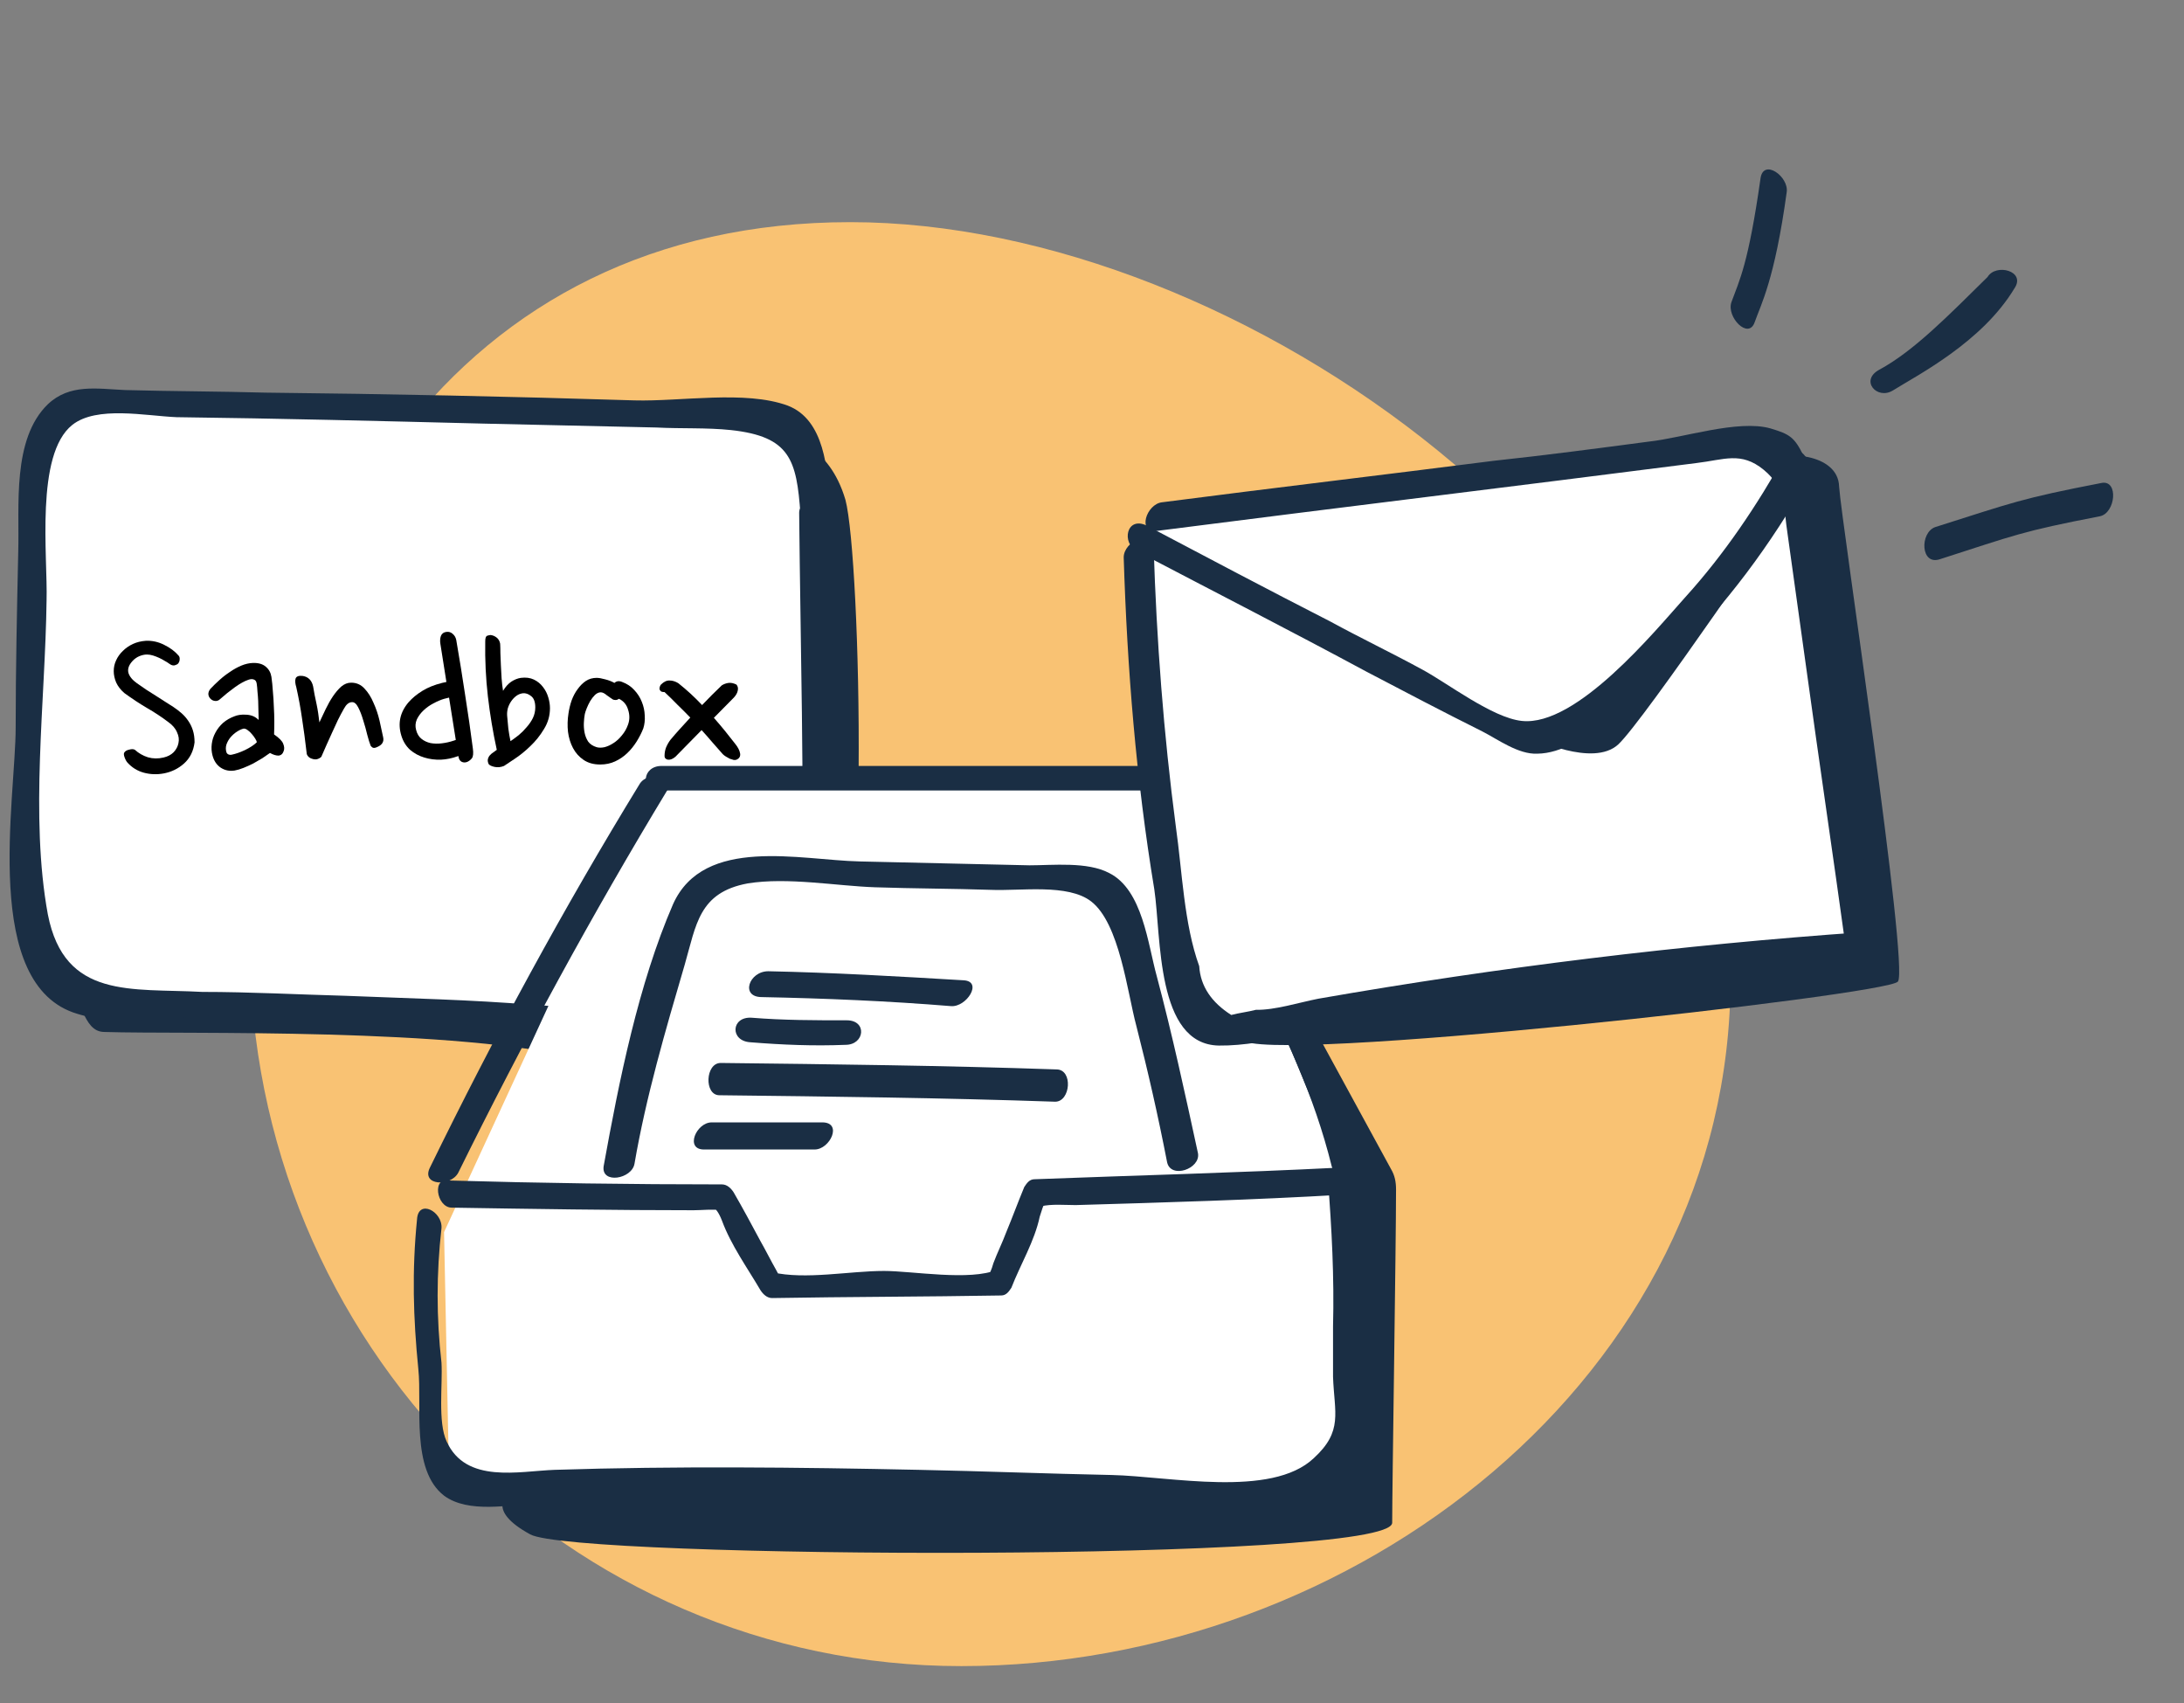
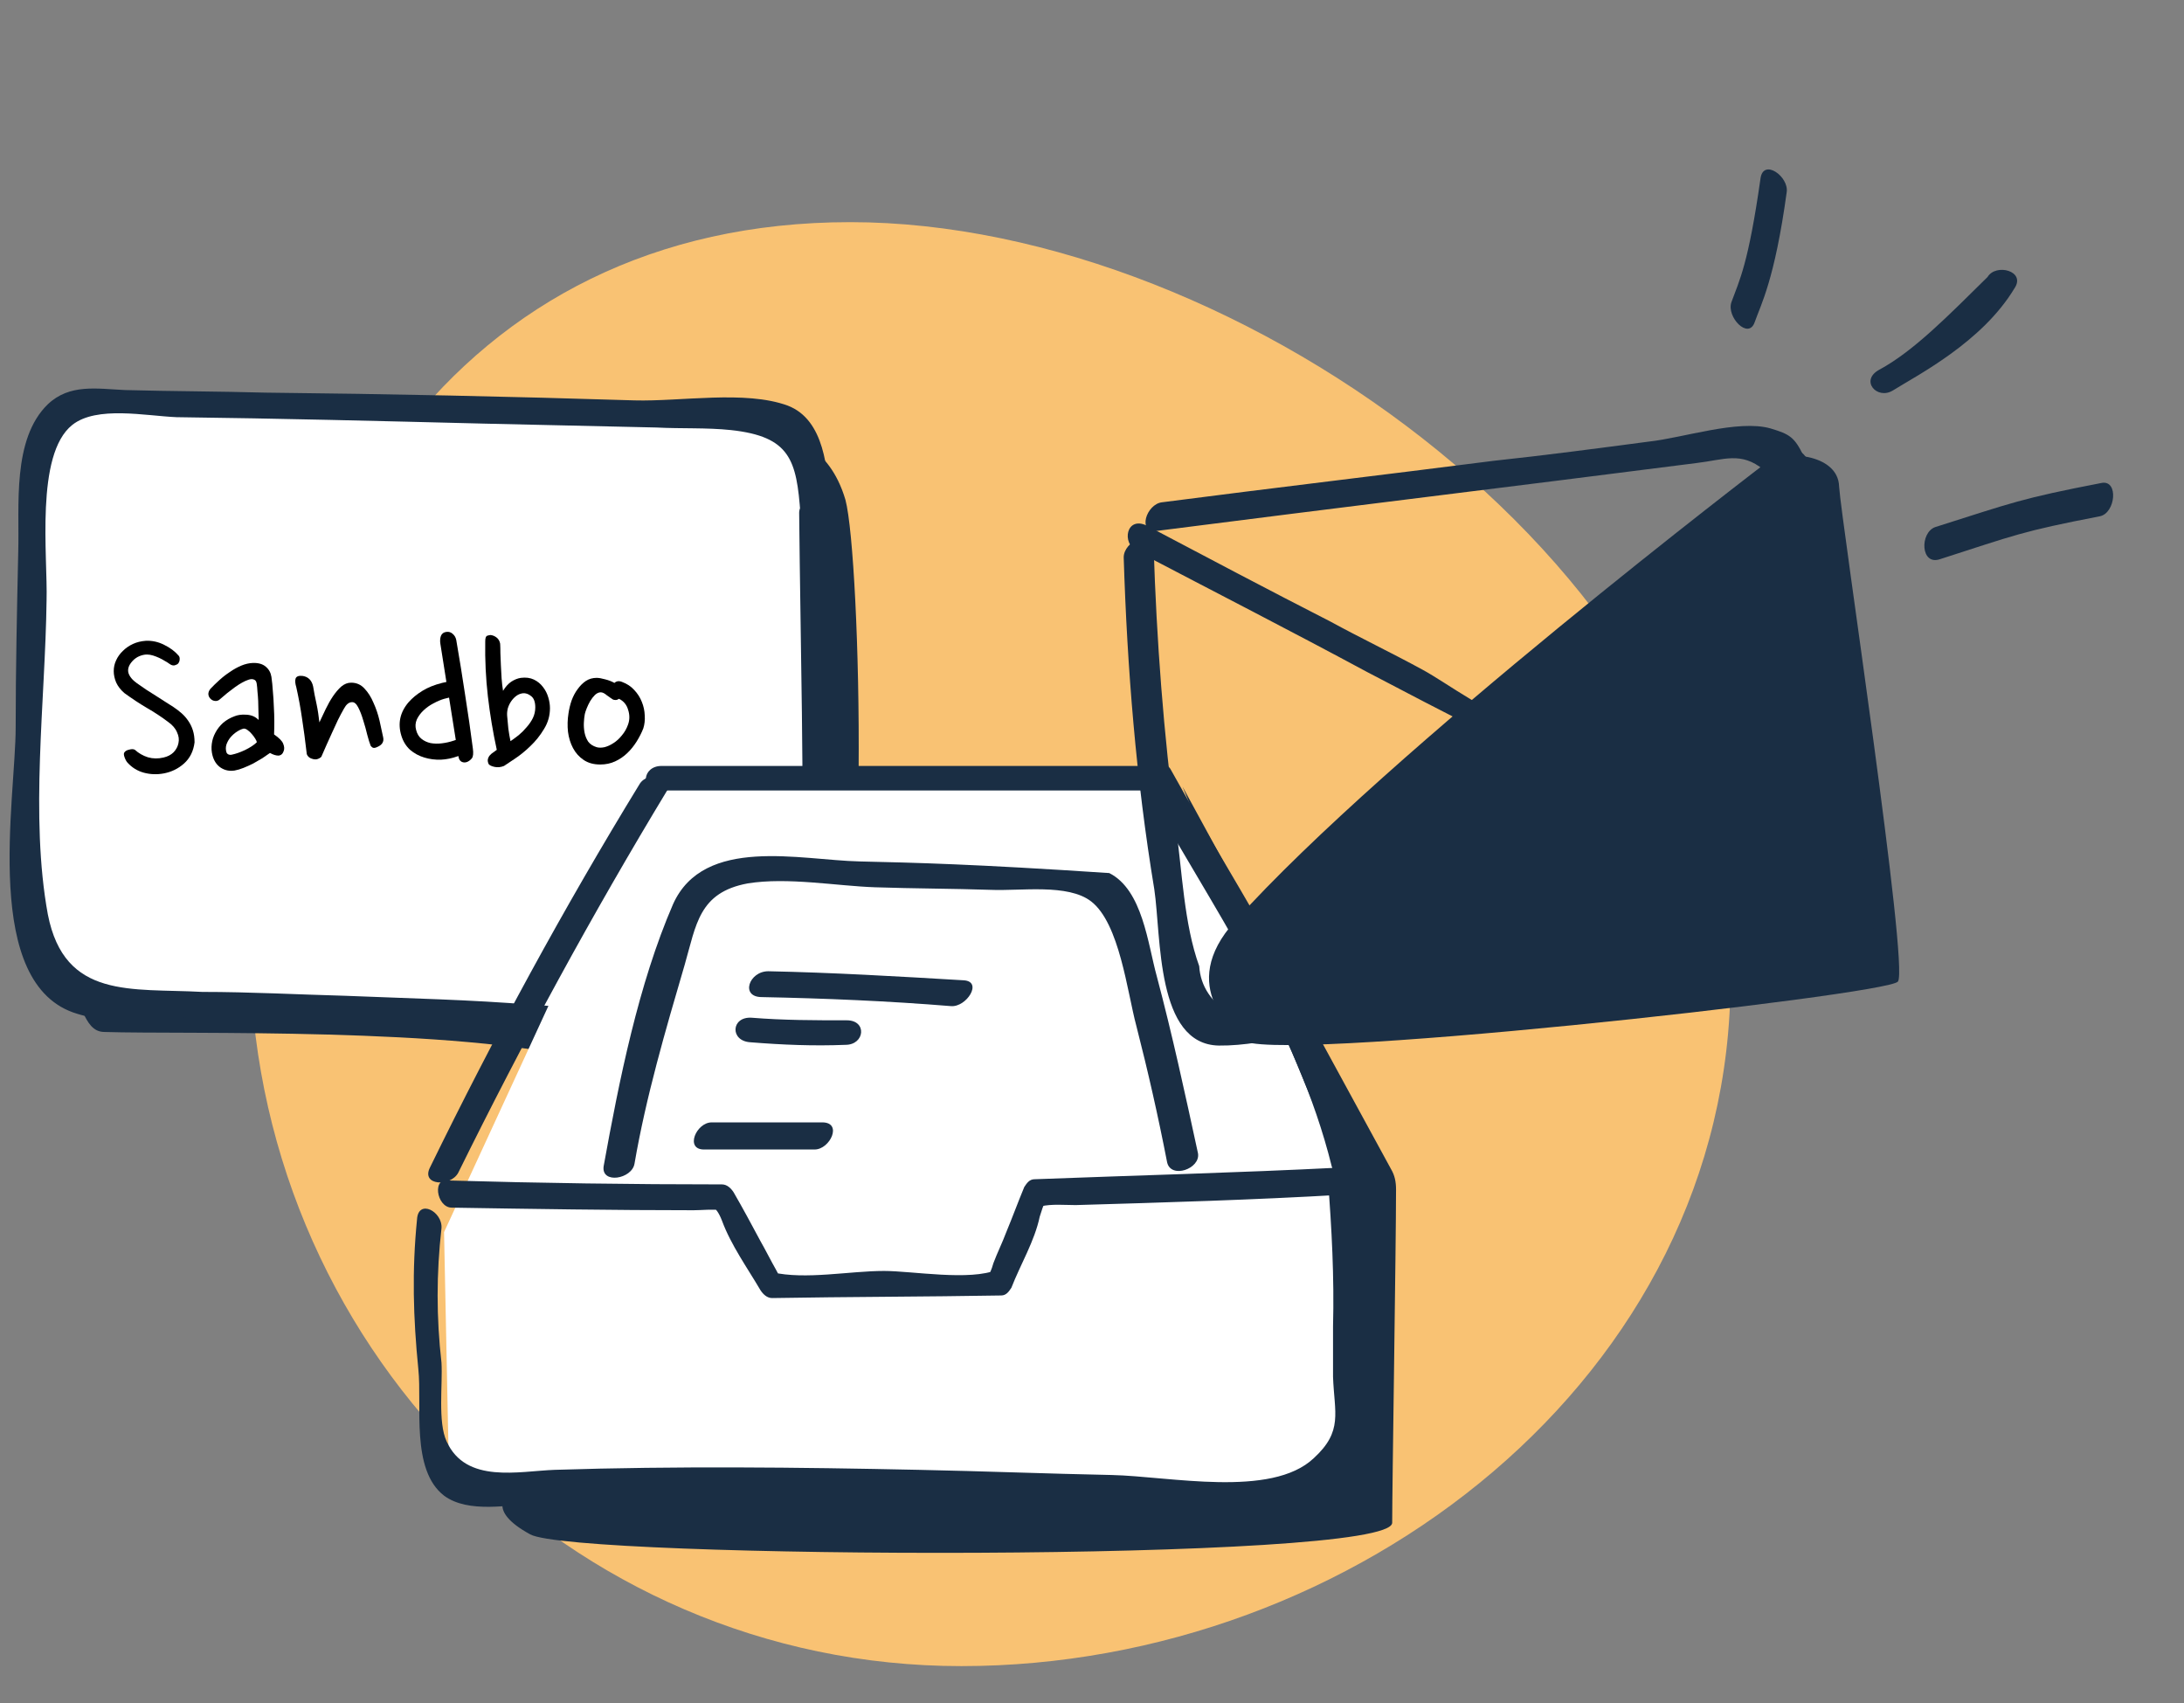
<svg xmlns="http://www.w3.org/2000/svg" width="118" height="92" viewBox="0 0 118 92" fill="none">
  <rect x="0" y="0" width="118" height="92" fill="#808080" stroke="none" />
  <g clip-path="url(#clip0_5019_99009)">
    <path d="M45.94 12C67.169 12 93.5 31.287 93.5 52.827C93.5 74.366 73.168 90 51.939 90C30.71 90 13.5 72.54 13.5 51C13.5 29.46 24.711 12 45.94 12Z" fill="#F9C273" />
    <g clip-path="url(#clip1_5019_99009)">
      <path d="M42.551 23.652C42.551 23.652 44.776 23.931 45.679 27.001C46.513 30.141 47.069 53.164 44.706 56.164C43.524 57.629 41.161 56.862 38.311 56.862C37.547 56.862 36.852 65.094 35.948 65.024C32.194 64.885 33.446 61.745 31.777 57.28C24.688 55.466 10.021 55.885 5.642 55.745C4.391 55.745 4.53 53.652 3.418 53.583C2.445 52.745 9.743 38.373 8.283 39.141C7.38 39.629 42.76 31.745 42.76 31.745" fill="#1A2E44" />
      <path d="M44.014 27.419C43.945 24.698 43.111 22.605 41.998 22.535C30.738 22.117 10.581 21.838 4.186 21.698C3.004 21.698 2.031 23.652 1.892 26.303C1.544 34.605 1.753 37.884 1.544 46.815C1.475 50.791 2.935 54.14 4.742 54.14C11.276 54.001 21.285 54.419 29.556 54.907C30.808 54.977 34.144 64.466 35.326 64.535C36.507 64.605 35.395 55.256 36.438 55.326C38.662 55.466 40.539 55.605 41.859 55.675C43.041 55.745 44.014 53.861 44.084 51.349C44.362 44.721 44.153 36.07 44.014 27.419Z" fill="white" />
      <path d="M44.846 27.209C44.708 25.395 44.569 22.674 42.553 21.907C40.259 21.07 36.783 21.697 34.281 21.628C27.608 21.418 21.005 21.279 14.332 21.209C11.83 21.139 9.258 21.139 6.756 21.07C5.226 21 3.767 20.721 2.585 21.837C0.639 23.721 1.056 27.349 0.986 29.79C0.917 32.93 0.847 36.139 0.847 39.279C0.847 43.186 -1.029 53.232 4.184 54.767C6.617 55.535 10.37 54.767 12.872 54.837C17.529 54.976 22.256 55.116 26.913 55.465C28.86 55.604 29.276 55.535 30.18 57.069C30.736 58.046 31.223 59.093 31.709 60.139C32.335 61.395 33.169 64.325 34.49 65.023C36.922 66.279 36.714 61.883 36.714 60.697C36.714 59.511 36.366 57.697 36.783 56.581C37.062 55.814 36.714 56.093 37.131 55.953C37.618 55.744 39.911 56.372 40.606 56.372C42.414 56.442 43.387 56.093 44.221 54.279C45.681 51.139 44.986 46.395 44.986 43.046C45.055 37.814 44.916 32.511 44.846 27.209C44.846 26.302 43.178 26.86 43.178 27.697C43.248 34.883 43.456 42.139 43.317 49.325C43.317 50.511 43.526 52.953 42.761 54.069C41.719 55.535 39.494 54.837 38.035 54.767C36.853 54.697 36.158 54.488 35.463 55.395C34.907 56.093 35.115 57.488 35.115 58.325C35.046 60.069 34.837 62.093 34.976 63.837C34.907 63.139 35.949 65.023 35.324 63.349C35.185 63.069 34.907 62.651 34.768 62.442C34.351 61.674 33.934 60.837 33.586 60.069C32.891 58.535 32.196 56.79 31.223 55.465C30.389 54.349 30.18 54.349 28.79 54.279C25.453 54 22.048 53.93 18.642 53.79C16.07 53.721 13.498 53.581 10.926 53.581C7.103 53.372 3.489 54 2.585 49.395C1.612 44.093 2.446 37.883 2.516 32.442C2.585 30.07 1.89 24.558 3.906 22.953C5.226 21.907 7.868 22.465 9.536 22.535C15.097 22.604 20.588 22.744 26.149 22.883C29.276 22.953 32.335 23.023 35.463 23.093C36.783 23.163 38.174 23.093 39.494 23.232C42.692 23.581 43.039 24.837 43.248 27.767C43.248 28.604 44.916 28.046 44.846 27.209Z" fill="#1A2E44" />
      <path d="M35.322 42H62.5L73.76 63.698L72.857 80.791L24.27 80.163L23.992 66.558L35.322 42Z" fill="white" />
      <path d="M24.409 65.235C28.788 65.305 33.098 65.375 37.477 65.375C37.894 65.375 38.52 65.305 38.937 65.375C38.311 65.235 38.658 65.026 39.006 65.933C39.493 67.258 40.396 68.514 41.091 69.7C41.23 69.91 41.439 70.119 41.717 70.119C45.818 70.049 49.988 70.049 54.09 69.979C54.367 69.979 54.507 69.77 54.645 69.561C55.132 68.305 55.897 67.049 56.175 65.724C56.244 65.514 56.383 65.026 56.522 64.817C56.453 64.886 55.827 65.235 56.244 65.165C56.8 65.026 57.565 65.096 58.121 65.096C62.917 64.956 67.713 64.817 72.509 64.537C72.231 64.258 72.023 63.979 71.745 63.7C71.953 66.351 72.092 69.003 72.023 71.654C72.023 72.561 72.023 73.468 72.023 74.375C72.092 76.328 72.579 77.305 70.98 78.77C68.686 80.933 63.195 79.747 60.067 79.677C56.592 79.607 53.116 79.468 49.641 79.398C43.107 79.258 36.504 79.189 29.97 79.398C28.024 79.468 25.174 80.165 24.131 77.863C23.645 76.817 23.923 74.793 23.853 73.607C23.575 71.165 23.575 68.793 23.853 66.351C23.923 65.445 22.602 64.747 22.532 65.863C22.254 68.654 22.324 71.165 22.602 73.956C22.811 75.91 22.185 79.398 23.992 80.793C25.313 81.77 27.537 81.282 28.997 81.212C31.082 81.142 33.237 81.072 35.322 81.072C39.979 81.003 44.636 81.072 49.363 81.212C53.881 81.282 58.399 81.421 62.917 81.561C65.28 81.63 67.713 81.7 70.076 81.7C71.119 81.7 72.231 81.84 73.065 81.003C74.595 79.328 73.413 75.351 73.413 73.328C73.413 70.189 73.413 67.049 73.135 63.91C73.135 63.561 72.787 63.003 72.37 63.072C66.879 63.351 61.388 63.491 55.897 63.7C55.619 63.7 55.48 63.91 55.341 64.119C54.993 64.956 54.715 65.724 54.367 66.561C54.159 67.119 53.881 67.677 53.672 68.235C53.464 69.003 53.255 68.863 53.881 68.584C52.421 69.212 49.293 68.654 47.764 68.654C45.887 68.654 43.524 69.142 41.717 68.724C41.995 68.793 42.343 69.351 41.925 68.584C41.647 68.096 41.369 67.537 41.091 67.049C40.605 66.142 40.118 65.235 39.632 64.398C39.493 64.189 39.284 63.979 39.006 63.979C34.14 63.979 29.205 63.91 24.34 63.77C23.297 63.491 23.575 65.235 24.409 65.235Z" fill="#1A2E44" />
      <path d="M35.67 42.701C44.358 42.701 53.047 42.701 61.666 42.701C62.709 42.701 62.848 41.375 61.736 41.375C53.047 41.375 44.358 41.375 35.739 41.375C34.697 41.375 34.558 42.701 35.67 42.701Z" fill="#1A2E44" />
      <path d="M34.558 42.352C30.457 49.05 26.703 55.957 23.228 63.073C22.741 64.05 24.34 64.12 24.757 63.352C28.233 56.306 31.986 49.399 36.087 42.631C36.643 41.724 34.975 41.654 34.558 42.352Z" fill="#1A2E44" />
      <path d="M61.664 42.141C65.418 48.908 70.075 55.397 71.951 63.001C72.16 63.839 73.898 63.629 73.689 62.792C71.743 55.048 67.086 48.49 63.263 41.583C62.915 40.885 61.247 41.304 61.664 42.141Z" fill="#1A2E44" />
      <path d="M63.889 42.488L72.438 63.209L72.508 80.233L27.466 80.721C27.466 80.721 26.215 81.558 28.648 82.884C31.011 84.209 75.219 84.418 75.219 82.256C75.219 80.302 75.427 67.256 75.427 64.256C75.427 63.837 75.358 63.488 75.149 63.139L63.889 42.488Z" fill="#1A2E44" />
      <path d="M33.516 62.929C34.211 58.812 36.296 51.626 37.339 48.696C37.895 47.092 39.98 47.022 40.605 47.092C46.931 47.301 55.272 47.44 58.817 47.58C59.512 47.58 60.416 48.347 60.833 49.743C61.806 52.952 63.126 58.324 64.03 62.58" fill="white" />
-       <path d="M34.282 62.859C34.907 59.231 35.95 55.673 36.993 52.115C37.618 49.952 37.757 48.208 40.399 47.72C42.553 47.371 45.195 47.859 47.28 47.929C49.365 47.999 51.451 47.999 53.536 48.068C55.135 48.138 57.706 47.72 58.958 48.696C60.487 49.882 60.904 53.58 61.39 55.394C62.016 57.836 62.572 60.278 63.059 62.789C63.267 63.696 64.866 63.138 64.727 62.301C64.032 59.092 63.337 55.882 62.502 52.743C62.016 50.999 61.738 48.068 59.931 47.161C58.749 46.533 56.872 46.743 55.621 46.743C52.563 46.673 49.504 46.603 46.446 46.533C43.248 46.464 38.035 45.138 36.367 48.836C34.49 53.161 33.448 58.394 32.614 62.999C32.475 63.975 34.143 63.696 34.282 62.859Z" fill="#1A2E44" />
+       <path d="M34.282 62.859C34.907 59.231 35.95 55.673 36.993 52.115C37.618 49.952 37.757 48.208 40.399 47.72C42.553 47.371 45.195 47.859 47.28 47.929C49.365 47.999 51.451 47.999 53.536 48.068C55.135 48.138 57.706 47.72 58.958 48.696C60.487 49.882 60.904 53.58 61.39 55.394C62.016 57.836 62.572 60.278 63.059 62.789C63.267 63.696 64.866 63.138 64.727 62.301C64.032 59.092 63.337 55.882 62.502 52.743C62.016 50.999 61.738 48.068 59.931 47.161C52.563 46.673 49.504 46.603 46.446 46.533C43.248 46.464 38.035 45.138 36.367 48.836C34.49 53.161 33.448 58.394 32.614 62.999C32.475 63.975 34.143 63.696 34.282 62.859Z" fill="#1A2E44" />
      <path d="M41.162 53.861C44.568 53.93 47.974 54.07 51.38 54.349C52.214 54.419 53.118 53.023 52.075 52.954C48.53 52.744 44.985 52.535 41.51 52.465C40.467 52.465 39.981 53.861 41.162 53.861Z" fill="#1A2E44" />
      <path d="M40.538 56.301C42.276 56.44 43.944 56.51 45.682 56.44C46.725 56.44 46.864 55.115 45.752 55.115C44.014 55.115 42.346 55.115 40.608 54.975C39.496 54.906 39.426 56.231 40.538 56.301Z" fill="#1A2E44" />
-       <path d="M38.869 59.163C44.916 59.233 50.964 59.303 57.011 59.512C57.845 59.512 57.984 57.768 57.081 57.768C51.033 57.559 44.986 57.489 38.939 57.419C38.105 57.419 38.035 59.163 38.869 59.163Z" fill="#1A2E44" />
      <path d="M38.034 62.094C40.05 62.094 42.066 62.094 44.012 62.094C44.846 62.094 45.541 60.629 44.429 60.629C42.413 60.629 40.398 60.629 38.452 60.629C37.617 60.629 36.992 62.094 38.034 62.094Z" fill="#1A2E44" />
      <path d="M9.629 35.837C9.594 35.88 9.529 35.915 9.434 35.941C9.347 35.959 9.256 35.933 9.161 35.863C9.091 35.811 9.009 35.759 8.914 35.707C8.818 35.647 8.714 35.59 8.602 35.538C8.489 35.486 8.376 35.443 8.264 35.408C8.151 35.374 8.043 35.356 7.939 35.356C7.809 35.356 7.67 35.386 7.523 35.447C7.384 35.508 7.263 35.594 7.159 35.707C6.959 35.924 6.886 36.136 6.938 36.344C6.998 36.544 7.15 36.73 7.393 36.903C7.549 37.016 7.718 37.133 7.9 37.254C8.082 37.367 8.259 37.48 8.433 37.592C8.615 37.705 8.784 37.813 8.94 37.917C9.104 38.021 9.247 38.112 9.369 38.19C9.525 38.294 9.672 38.407 9.811 38.528C9.949 38.65 10.07 38.788 10.175 38.944C10.278 39.092 10.361 39.261 10.421 39.451C10.482 39.642 10.512 39.858 10.512 40.101C10.452 40.578 10.261 40.959 9.941 41.245C9.629 41.523 9.265 41.7 8.849 41.778C8.485 41.847 8.125 41.834 7.77 41.739C7.423 41.644 7.128 41.462 6.886 41.193C6.825 41.124 6.773 41.029 6.73 40.907C6.686 40.786 6.682 40.699 6.717 40.647C6.769 40.569 6.86 40.517 6.99 40.491C7.12 40.457 7.219 40.461 7.289 40.504C7.488 40.686 7.722 40.821 7.991 40.907C8.259 40.985 8.541 40.99 8.836 40.92C9.061 40.868 9.243 40.773 9.382 40.634C9.52 40.487 9.607 40.322 9.642 40.14C9.685 39.95 9.659 39.755 9.564 39.555C9.477 39.347 9.317 39.161 9.083 38.996C8.727 38.727 8.346 38.476 7.939 38.242C7.54 38.008 7.133 37.739 6.717 37.436C6.517 37.263 6.37 37.072 6.275 36.864C6.188 36.656 6.145 36.453 6.145 36.253C6.145 36.045 6.188 35.85 6.275 35.668C6.361 35.477 6.483 35.309 6.639 35.161C6.795 35.005 6.977 34.88 7.185 34.784C7.393 34.689 7.622 34.633 7.874 34.615C8.22 34.598 8.554 34.672 8.875 34.836C9.195 34.992 9.455 35.187 9.655 35.421C9.698 35.473 9.715 35.538 9.707 35.616C9.707 35.694 9.681 35.768 9.629 35.837Z" fill="black" />
      <path d="M14.665 36.565C14.7 36.808 14.726 37.068 14.743 37.345C14.769 37.614 14.786 37.887 14.795 38.164C14.812 38.441 14.821 38.71 14.821 38.97C14.821 39.23 14.817 39.464 14.808 39.672C15.085 39.863 15.25 40.032 15.302 40.179C15.363 40.327 15.371 40.457 15.328 40.569C15.276 40.725 15.181 40.807 15.042 40.816C14.912 40.816 14.76 40.769 14.587 40.673C14.466 40.76 14.327 40.855 14.171 40.959C14.015 41.054 13.85 41.15 13.677 41.245C13.504 41.332 13.33 41.41 13.157 41.479C12.984 41.549 12.823 41.596 12.676 41.622C12.399 41.666 12.147 41.614 11.922 41.466C11.705 41.319 11.558 41.098 11.48 40.803C11.428 40.604 11.415 40.4 11.441 40.192C11.467 39.976 11.532 39.772 11.636 39.581C11.74 39.382 11.879 39.204 12.052 39.048C12.234 38.892 12.446 38.771 12.689 38.684C12.75 38.658 12.832 38.636 12.936 38.619C13.049 38.602 13.161 38.597 13.274 38.606C13.395 38.606 13.517 38.628 13.638 38.671C13.759 38.715 13.872 38.788 13.976 38.892C13.976 38.745 13.972 38.584 13.963 38.411C13.963 38.229 13.959 38.047 13.95 37.865C13.941 37.683 13.928 37.514 13.911 37.358C13.902 37.194 13.889 37.055 13.872 36.942C13.855 36.812 13.803 36.734 13.716 36.708C13.638 36.673 13.538 36.678 13.417 36.721C13.209 36.791 12.966 36.925 12.689 37.124C12.412 37.324 12.147 37.536 11.896 37.761C11.818 37.839 11.727 37.874 11.623 37.865C11.528 37.856 11.445 37.818 11.376 37.748C11.307 37.679 11.268 37.601 11.259 37.514C11.25 37.419 11.285 37.319 11.363 37.215C11.51 37.059 11.675 36.899 11.857 36.734C12.039 36.569 12.23 36.422 12.429 36.292C12.628 36.154 12.832 36.041 13.04 35.954C13.248 35.867 13.456 35.82 13.664 35.811C13.967 35.803 14.201 35.872 14.366 36.019C14.531 36.158 14.63 36.34 14.665 36.565ZM13.157 39.36C13.044 39.386 12.923 39.443 12.793 39.529C12.672 39.607 12.559 39.707 12.455 39.828C12.36 39.941 12.286 40.071 12.234 40.218C12.191 40.357 12.191 40.495 12.234 40.634C12.251 40.686 12.286 40.725 12.338 40.751C12.399 40.777 12.464 40.782 12.533 40.764C12.741 40.721 12.975 40.639 13.235 40.517C13.504 40.387 13.716 40.248 13.872 40.101C13.872 40.049 13.846 39.984 13.794 39.906C13.742 39.82 13.681 39.737 13.612 39.659C13.543 39.572 13.465 39.499 13.378 39.438C13.3 39.377 13.226 39.352 13.157 39.36Z" fill="black" />
      <path d="M16.919 37.085C16.945 37.215 16.971 37.362 16.997 37.527C17.032 37.683 17.066 37.848 17.101 38.021C17.136 38.186 17.166 38.355 17.192 38.528C17.218 38.702 17.239 38.866 17.257 39.022C17.361 38.797 17.474 38.559 17.595 38.307C17.716 38.056 17.846 37.826 17.985 37.618C18.132 37.401 18.284 37.224 18.44 37.085C18.605 36.947 18.782 36.877 18.973 36.877C19.259 36.877 19.497 36.981 19.688 37.189C19.887 37.397 20.052 37.657 20.182 37.969C20.32 38.273 20.429 38.593 20.507 38.931C20.585 39.269 20.65 39.568 20.702 39.828C20.754 40.062 20.65 40.236 20.39 40.348C20.268 40.409 20.177 40.417 20.117 40.374C20.056 40.331 20.021 40.288 20.013 40.244C19.97 40.14 19.913 39.958 19.844 39.698C19.783 39.438 19.709 39.174 19.623 38.905C19.545 38.636 19.454 38.403 19.35 38.203C19.246 38.004 19.129 37.913 18.999 37.93C18.843 37.939 18.704 38.056 18.583 38.281C18.479 38.463 18.37 38.667 18.258 38.892C18.154 39.109 18.05 39.334 17.946 39.568C17.842 39.794 17.738 40.023 17.634 40.257C17.538 40.483 17.448 40.691 17.361 40.881C17.3 40.942 17.222 40.985 17.127 41.011C17.04 41.029 16.949 41.02 16.854 40.985C16.767 40.959 16.698 40.916 16.646 40.855C16.594 40.794 16.568 40.734 16.568 40.673C16.49 39.997 16.407 39.382 16.321 38.827C16.243 38.273 16.139 37.705 16.009 37.124C15.948 36.925 15.935 36.769 15.97 36.656C16.013 36.535 16.143 36.487 16.36 36.513C16.663 36.565 16.849 36.756 16.919 37.085Z" fill="black" />
      <path d="M23.794 34.784C23.768 34.628 23.776 34.485 23.82 34.355C23.872 34.225 23.971 34.151 24.119 34.134C24.249 34.117 24.361 34.151 24.457 34.238C24.561 34.325 24.626 34.438 24.652 34.576C24.825 35.573 24.985 36.565 25.133 37.553C25.289 38.532 25.427 39.495 25.549 40.439C25.583 40.691 25.566 40.864 25.497 40.959C25.427 41.046 25.345 41.111 25.25 41.154C25.146 41.197 25.046 41.197 24.951 41.154C24.864 41.111 24.808 41.033 24.782 40.92L24.769 40.842L24.717 40.855C24.431 40.959 24.132 41.02 23.82 41.037C23.508 41.046 23.209 41.007 22.923 40.92C22.637 40.834 22.381 40.695 22.156 40.504C21.939 40.305 21.783 40.053 21.688 39.75C21.48 39.083 21.61 38.476 22.078 37.93C22.277 37.705 22.524 37.501 22.819 37.319C23.113 37.137 23.469 36.994 23.885 36.89L24.119 36.838L23.794 34.784ZM22.481 39.425C22.533 39.633 22.628 39.794 22.767 39.906C22.905 40.019 23.07 40.097 23.261 40.14C23.451 40.175 23.655 40.179 23.872 40.153C24.088 40.127 24.301 40.08 24.509 40.01L24.626 39.971L24.262 37.683L24.002 37.748C23.82 37.8 23.625 37.883 23.417 37.995C23.217 38.099 23.04 38.225 22.884 38.372C22.728 38.52 22.606 38.684 22.52 38.866C22.442 39.048 22.429 39.234 22.481 39.425Z" fill="black" />
      <path d="M27.023 34.771C27.032 34.91 27.036 35.079 27.036 35.278C27.045 35.477 27.053 35.694 27.062 35.928C27.071 36.162 27.084 36.401 27.101 36.643C27.118 36.877 27.144 37.102 27.179 37.319C27.309 37.102 27.456 36.938 27.621 36.825C27.794 36.712 27.968 36.643 28.141 36.617C28.41 36.583 28.644 36.613 28.843 36.708C29.042 36.803 29.207 36.938 29.337 37.111C29.467 37.276 29.562 37.462 29.623 37.67C29.684 37.87 29.714 38.065 29.714 38.255C29.714 38.663 29.606 39.039 29.389 39.386C29.181 39.733 28.934 40.041 28.648 40.309C28.371 40.578 28.093 40.803 27.816 40.985C27.547 41.167 27.352 41.297 27.231 41.375C27.058 41.444 26.889 41.462 26.724 41.427C26.559 41.392 26.451 41.34 26.399 41.271C26.356 41.167 26.343 41.081 26.36 41.011C26.377 40.933 26.412 40.864 26.464 40.803C26.516 40.742 26.577 40.691 26.646 40.647C26.724 40.595 26.789 40.547 26.841 40.504C26.633 39.551 26.473 38.589 26.36 37.618C26.247 36.639 26.2 35.647 26.217 34.641C26.217 34.468 26.252 34.368 26.321 34.342C26.399 34.316 26.464 34.303 26.516 34.303C26.637 34.321 26.746 34.368 26.841 34.446C26.936 34.524 26.997 34.633 27.023 34.771ZM28.921 38.216C28.921 37.922 28.847 37.718 28.7 37.605C28.553 37.484 28.401 37.432 28.245 37.449C28.115 37.467 27.998 37.514 27.894 37.592C27.79 37.67 27.699 37.766 27.621 37.878C27.543 37.991 27.482 38.117 27.439 38.255C27.404 38.394 27.391 38.528 27.4 38.658C27.417 38.875 27.439 39.109 27.465 39.36C27.5 39.611 27.539 39.837 27.582 40.036C27.721 39.941 27.868 39.833 28.024 39.711C28.18 39.581 28.323 39.438 28.453 39.282C28.592 39.126 28.704 38.962 28.791 38.788C28.878 38.606 28.921 38.416 28.921 38.216Z" fill="black" />
      <path d="M33.613 36.838C33.873 36.934 34.09 37.077 34.263 37.267C34.445 37.458 34.584 37.675 34.679 37.917C34.774 38.151 34.826 38.394 34.835 38.645C34.852 38.897 34.826 39.13 34.757 39.347C34.662 39.59 34.54 39.828 34.393 40.062C34.246 40.296 34.077 40.504 33.886 40.686C33.695 40.868 33.479 41.016 33.236 41.128C32.993 41.241 32.725 41.297 32.43 41.297C32.075 41.297 31.776 41.215 31.533 41.05C31.29 40.886 31.1 40.673 30.961 40.413C30.822 40.153 30.731 39.858 30.688 39.529C30.653 39.2 30.662 38.87 30.714 38.541C30.749 38.298 30.805 38.065 30.883 37.839C30.97 37.605 31.078 37.401 31.208 37.228C31.338 37.046 31.485 36.899 31.65 36.786C31.823 36.673 32.018 36.617 32.235 36.617C32.356 36.617 32.508 36.643 32.69 36.695C32.872 36.739 33.041 36.803 33.197 36.89C33.31 36.786 33.448 36.769 33.613 36.838ZM33.119 37.787C33.024 37.727 32.911 37.648 32.781 37.553C32.66 37.449 32.551 37.397 32.456 37.397C32.352 37.397 32.248 37.445 32.144 37.54C32.049 37.636 31.962 37.748 31.884 37.878C31.815 37.999 31.754 38.125 31.702 38.255C31.65 38.385 31.615 38.489 31.598 38.567C31.572 38.697 31.555 38.853 31.546 39.035C31.537 39.217 31.55 39.399 31.585 39.581C31.62 39.755 31.685 39.915 31.78 40.062C31.884 40.201 32.036 40.3 32.235 40.361C32.356 40.396 32.499 40.396 32.664 40.361C32.829 40.318 32.989 40.244 33.145 40.14C33.31 40.036 33.461 39.898 33.6 39.724C33.747 39.551 33.86 39.352 33.938 39.126C34.025 38.875 34.025 38.615 33.938 38.346C33.86 38.069 33.695 37.87 33.444 37.748C33.383 37.791 33.323 37.813 33.262 37.813C33.201 37.813 33.154 37.804 33.119 37.787Z" fill="black" />
-       <path d="M39.701 40.153C39.865 40.352 39.961 40.535 39.987 40.699C40.013 40.855 39.948 40.968 39.792 41.037C39.757 41.054 39.705 41.059 39.636 41.05C39.575 41.033 39.506 41.011 39.428 40.985C39.358 40.95 39.289 40.911 39.22 40.868C39.15 40.825 39.094 40.782 39.051 40.738C38.86 40.522 38.669 40.305 38.479 40.088C38.297 39.872 38.106 39.655 37.907 39.438L36.49 40.881C36.342 41.002 36.208 41.054 36.087 41.037C35.965 41.011 35.905 40.946 35.905 40.842C35.905 40.678 35.931 40.526 35.983 40.387C36.043 40.24 36.121 40.101 36.217 39.971C36.39 39.763 36.568 39.559 36.75 39.36C36.932 39.161 37.114 38.962 37.296 38.762C37.07 38.528 36.841 38.299 36.607 38.073C36.381 37.839 36.147 37.609 35.905 37.384C35.801 37.384 35.731 37.367 35.697 37.332C35.662 37.297 35.64 37.258 35.632 37.215C35.632 37.163 35.64 37.115 35.658 37.072C35.675 37.029 35.692 36.998 35.71 36.981C35.866 36.825 36.022 36.752 36.178 36.76C36.334 36.76 36.49 36.808 36.646 36.903C37.105 37.267 37.534 37.661 37.933 38.086C38.279 37.722 38.635 37.367 38.999 37.02C39.111 36.951 39.233 36.907 39.363 36.89C39.493 36.873 39.636 36.903 39.792 36.981C39.87 37.077 39.891 37.189 39.857 37.319C39.831 37.441 39.761 37.562 39.649 37.683L38.57 38.775C38.769 39.001 38.964 39.23 39.155 39.464C39.345 39.698 39.527 39.928 39.701 40.153Z" fill="black" />
    </g>
    <path d="M104.81 30.208C108.867 28.905 109.222 28.704 113.447 27.89C114.307 27.724 114.477 25.909 113.546 26.088C109.177 26.931 108.75 27.145 104.55 28.475C103.719 28.784 103.764 30.558 104.81 30.208Z" fill="#1A2E44" />
    <path d="M102.278 21.088C103.632 20.244 107.089 18.483 108.84 15.575C109.476 14.636 107.834 14.209 107.385 14.964C105.313 17.003 103.404 18.966 101.542 19.968C100.465 20.547 101.416 21.626 102.278 21.088Z" fill="#1A2E44" />
    <path d="M94.801 17.412C95.136 16.456 95.885 15.118 96.533 10.388C96.667 9.545 95.287 8.548 95.122 9.62C94.46 14.278 93.987 15.118 93.55 16.316C93.258 17.115 94.465 18.368 94.801 17.412Z" fill="#1A2E44" />
    <path d="M95.475 24.96C96.261 24.309 99.323 24.456 99.366 26.288C99.478 28.102 103.155 52.271 102.543 53.023C102 53.757 67.979 57.538 67.095 56.15C66.848 55.773 63.477 53.348 66.728 49.758C74.984 40.566 95.475 24.96 95.475 24.96Z" fill="#1A2E44" />
-     <path d="M62.635 27.912C73.265 26.569 83.896 25.227 94.526 23.884C95.096 23.807 95.752 23.78 96.206 24.102C96.747 24.475 96.861 25.183 96.956 25.821C98.165 34.275 99.355 42.661 100.563 51.115C89.112 51.864 77.723 53.407 66.449 55.658C65.897 55.804 65.241 55.831 64.838 55.421C64.627 55.182 64.535 54.838 64.444 54.493C62.721 46.323 61.706 38.039 61.502 29.76" fill="white" />
    <path d="M62.542 28.673C72.24 27.43 81.957 26.256 91.655 25.013C93.157 24.837 94.067 24.374 95.291 25.377C96.515 26.38 96.358 27.454 96.585 28.869C96.912 31.215 97.239 33.562 97.566 35.908C98.279 41.102 99.042 46.209 99.755 51.403C100.026 51.036 100.385 50.72 100.656 50.353C90.812 51.044 81.027 52.237 71.231 53.948C70.18 54.153 68.889 54.569 67.851 54.549C67.438 54.658 66.937 54.717 66.524 54.827C65.46 54.15 64.86 53.277 64.793 52.189C63.965 49.901 63.873 47.05 63.528 44.634C62.87 39.647 62.487 34.587 62.33 29.541C62.281 28.521 60.7 29.235 60.713 30.117C60.901 36.113 61.383 42.106 62.366 48.039C62.747 50.592 62.449 56.423 65.856 56.479C68.519 56.51 71.752 55.358 74.443 54.94C77.203 54.504 79.894 54.085 82.604 53.736C88.504 52.91 94.478 52.359 100.42 51.964C100.851 51.923 101.449 51.396 101.321 50.914C100.513 45.082 99.686 39.181 98.809 33.367C98.446 30.882 98.599 27.008 97.459 24.655C96.96 23.608 96.699 23.456 95.657 23.142C93.904 22.648 90.927 23.658 89.063 23.857C86.285 24.224 83.507 24.592 80.71 24.891C74.791 25.648 68.785 26.355 62.797 27.131C61.934 27.212 61.403 28.828 62.542 28.673Z" fill="#1A2E44" />
    <path d="M61.433 29.778C65.544 31.933 69.723 34.07 73.852 36.294C75.907 37.372 77.962 38.449 80.086 39.509C80.939 39.946 82.04 40.761 83.059 40.712C85.635 40.693 88.56 37.263 90.266 35.631C93.25 32.702 95.693 29.4 97.751 25.758C98.137 24.991 96.978 23.677 96.472 24.548C94.92 27.319 93.176 29.919 91.065 32.248C89.414 34.087 85.182 39.264 82.222 38.943C80.629 38.775 78.217 36.907 76.841 36.166C75.203 35.273 73.514 34.466 71.877 33.573C68.551 31.874 65.207 30.106 61.95 28.388C60.853 27.867 60.58 29.341 61.433 29.778Z" fill="#1A2E44" />
    <path d="M96.955 26.927C96.955 26.927 88.792 38.971 87.427 40.218C86.061 41.465 82.841 39.885 82.841 39.885C82.841 39.885 88.204 36.472 89.362 35.281C90.59 34.07 96.479 26.242 96.479 26.242L96.955 26.927Z" fill="#1A2E44" />
  </g>
  <defs>
    <clipPath id="clip0_5019_99009">
      <rect width="117" height="92" fill="white" transform="translate(0.5)" />
    </clipPath>
    <clipPath id="clip1_5019_99009">
      <rect width="75" height="63" fill="white" transform="translate(0.5 21)" />
    </clipPath>
  </defs>
</svg>